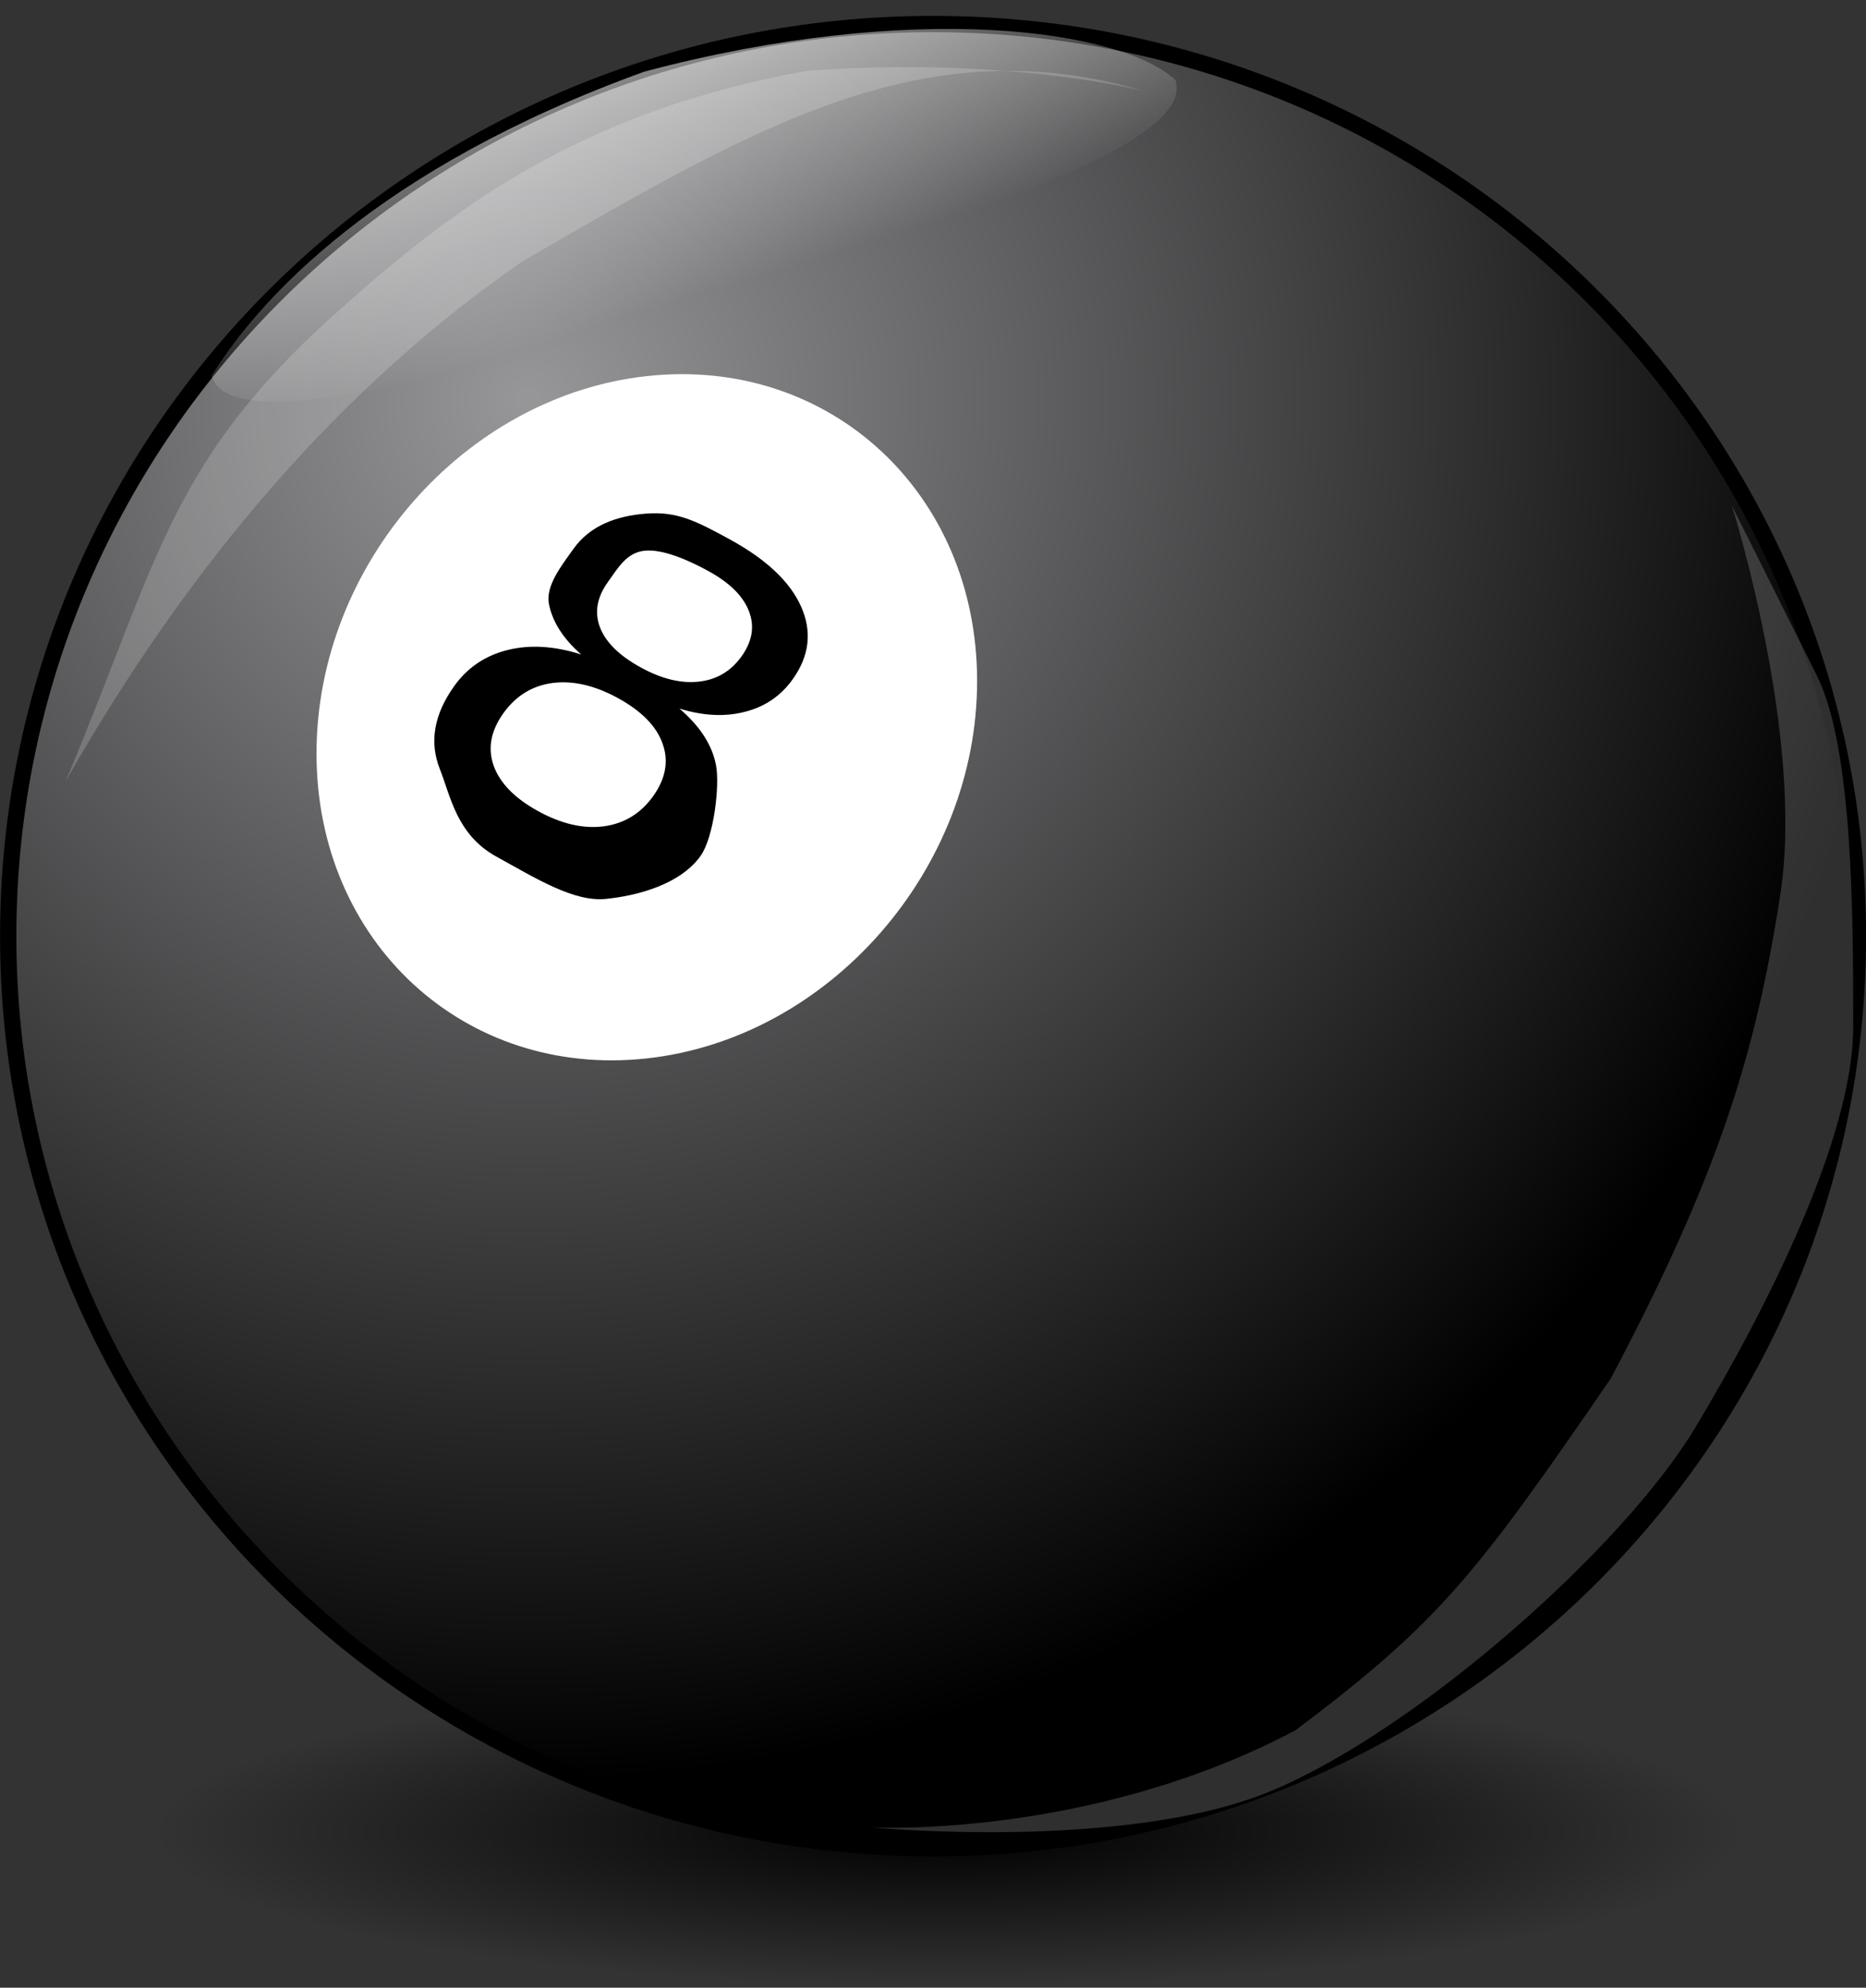
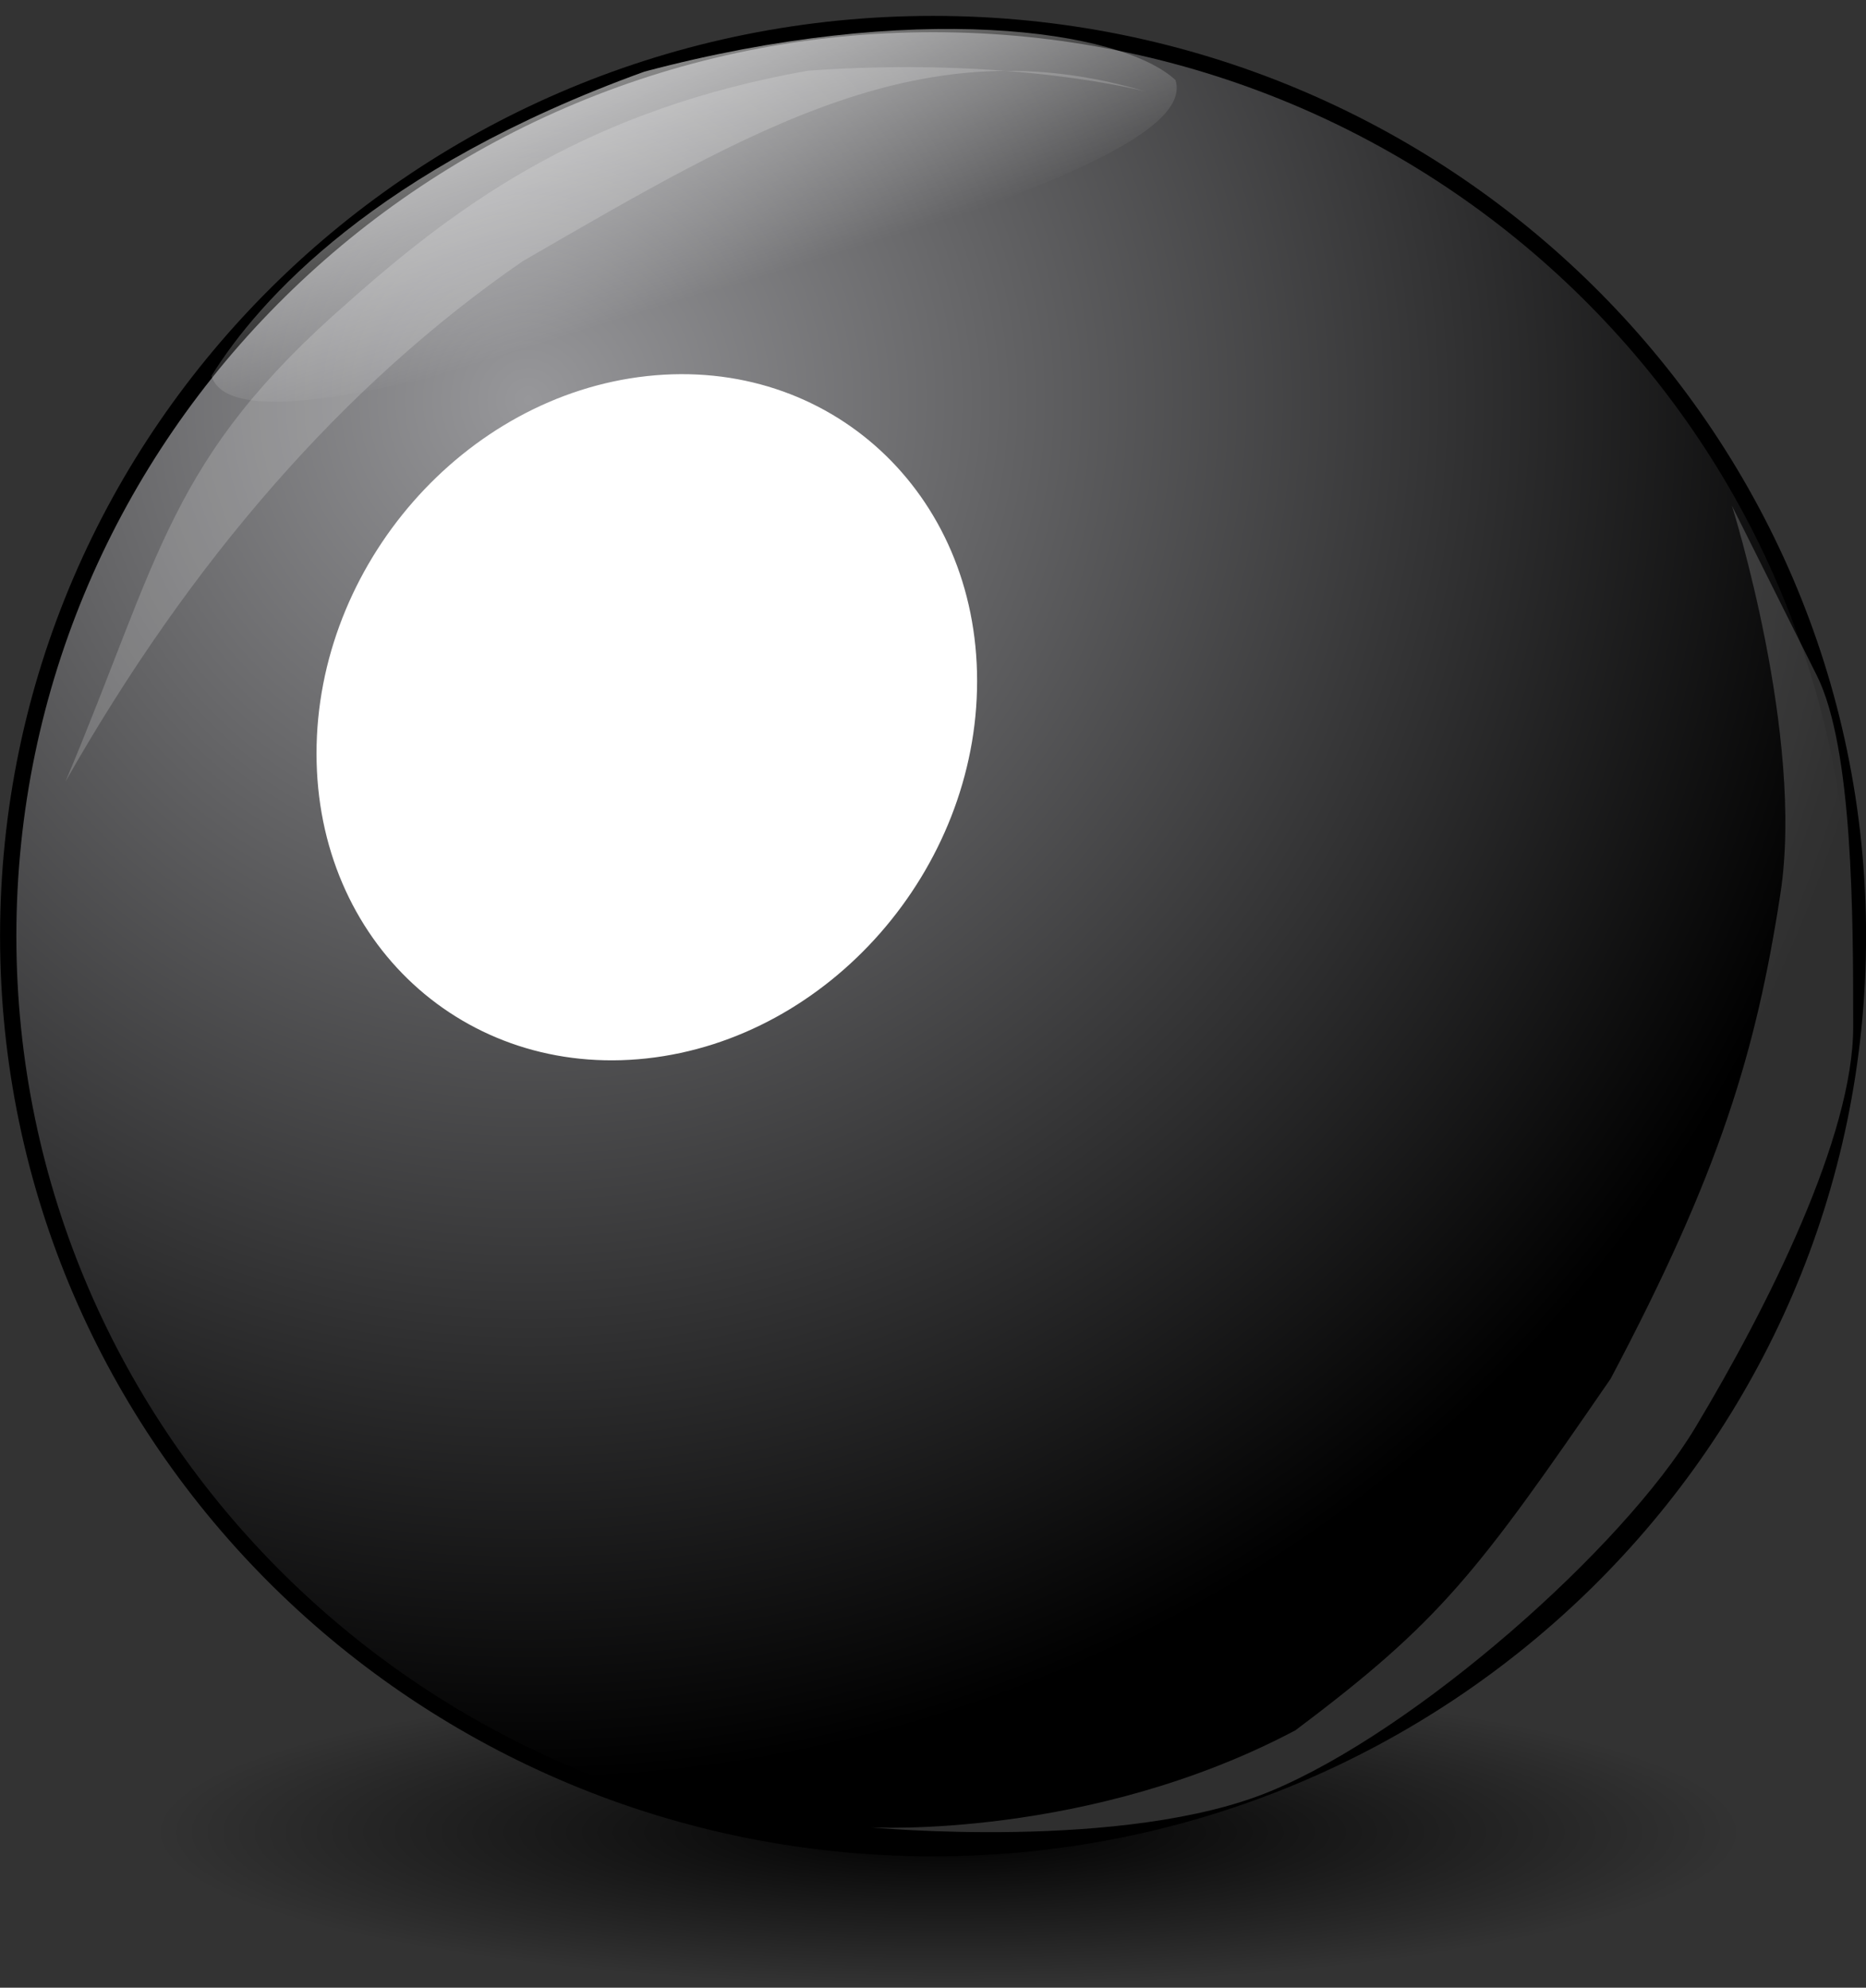
<svg xmlns="http://www.w3.org/2000/svg" xmlns:xlink="http://www.w3.org/1999/xlink" height="665.8" preserveAspectRatio="xMidYMid meet" version="1.0" viewBox="52.1 52.4 624.9 665.8" width="624.9" zoomAndPan="magnify">
  <rect x="52.1" y="52.4" width="624.9" height="665.8" fill="#333333" stroke="none" />
  <defs>
    <radialGradient cx="175.61" cy="1420.8" gradientTransform="matrix(2.207 0 0 .428 -17.891 58.005)" gradientUnits="userSpaceOnUse" id="a" r="120.67" xlink:actuate="onLoad" xlink:show="other" xlink:type="simple">
      <stop offset="0" />
      <stop offset="1" stop-opacity="0" />
    </radialGradient>
    <radialGradient cx="228.99" cy="186.44" gradientUnits="userSpaceOnUse" id="b" r="462.5" xlink:actuate="onLoad" xlink:show="other" xlink:type="simple">
      <stop offset="0" stop-color="#97979a" />
      <stop offset="1" />
    </radialGradient>
    <linearGradient gradientTransform="matrix(1.547 -.485 -.113 -.361 80.529 562.36)" gradientUnits="userSpaceOnUse" id="c" x1="199.97" x2="197.77" xlink:actuate="onLoad" xlink:show="other" xlink:type="simple" y1="1074.9" y2="873.53">
      <stop offset="0" stop-color="#fff" stop-opacity=".522" />
      <stop offset="1" stop-color="#fff" stop-opacity="0" />
    </linearGradient>
  </defs>
  <path d="m636.13 666.54c0.029 28.549-119.24 51.695-266.38 51.695s-266.41-23.146-266.38-51.695c-0.029-28.549 119.24-51.695 266.38-51.695s266.41 23.146 266.38 51.695z" fill="url(#a)" />
  <path d="m674.29 365.96c0 168.73-138.67 305.51-309.72 305.51s-309.72-136.78-309.72-305.51 138.67-305.51 309.72-305.51 309.72 136.78 309.72 305.51z" fill="url(#b)" stroke="#000" stroke-linecap="round" stroke-linejoin="round" stroke-width="5.46" />
  <g id="change1_1">
    <path d="m379.32 280.52c0.023 63.1-49.507 119.7-110.61 126.4s-110.64-39.034-110.61-102.14c-0.023-63.1 49.507-119.7 110.61-126.4s110.64 39.034 110.61 102.14z" fill="#fff" />
  </g>
  <g id="change1_2">
    <path d="m74.073 314.11c31.806-75.54 34.596-108.21 94.801-160.63 38.695-34.437 81.559-64.525 153.77-77.401 68.233-4.924 112.84 6.912 112.84 6.912-73.552-21.867-130.17 11.638-208.34 56.903-60.243 41.551-111.33 100.67-153.07 174.22z" fill="#fff" fill-opacity=".184" fill-rule="evenodd" />
  </g>
  <g id="change1_3">
    <path d="m343.73 664.49s85.292 8.123 134.03-12.185 117.78-81.231 142.15-121.85 52.8-97.477 52.8-134.03 0-93.415-12.185-117.78l-28.431-56.861s24.369 77.169 16.246 129.97-20.308 93.415-56.861 162.46c-44.677 64.984-56.861 81.23-105.6 117.78-69.046 36.554-142.15 32.492-142.15 32.492z" fill="#fff" fill-opacity=".184" fill-rule="evenodd" />
  </g>
  <g id="change2_1">
-     <path d="m259.15 286.29c-7.791-4.293-15.125-5.999-22.004-5.118-6.824 0.911-12.33 4.307-16.517 10.19s-5.256 11.724-3.208 17.523c2.102 5.83 7.049 10.891 14.839 15.184s15.125 5.999 22.004 5.118c6.909-0.924 12.442-4.306 16.598-10.145 4.187-5.883 5.229-11.739 3.127-17.568-2.048-5.8-6.995-10.861-14.839-15.184m-12.392-14.654c-6.041-5.27-9.656-10.932-10.845-16.987-1.135-6.024 4.258-12.819 8.228-18.397 5.551-7.8 14.369-11.078 24.466-11.824 10.15-0.716 16.261 2.236 28.272 8.854 12.065 6.648 19.92 14.131 23.565 22.449s2.692 16.377-2.859 24.176c-3.97 5.577-9.31 9.217-16.019 10.919-6.656 1.732-13.969 1.372-21.941-1.08 6.844 5.834 10.922 12.115 12.234 18.844 1.366 6.758-0.701 24.257-5.136 30.488-6.73 9.456-20.873 13.322-31.666 14.412-10.739 1.119-23.372-6.802-36.735-14.166s-15.348-20.354-18.945-29.374c-3.544-8.99-1.951-18.212 4.779-27.668 4.435-6.231 10.406-10.281 17.913-12.15s15.737-1.368 24.69 1.503m8.835-24.159c-3.598 5.055-4.457 10.071-2.577 15.05 1.933 5.009 6.444 9.466 13.531 13.371 7.033 3.876 13.532 5.485 19.498 4.829 6.019-0.626 10.828-3.467 14.426-8.521s4.402-10.101 2.415-15.139c-1.934-5.009-6.417-9.451-13.45-13.326-7.087-3.905-15.602-7.518-21.567-6.862-5.911 0.686-8.678 5.544-12.275 10.598" fill="inherit" />
-   </g>
+     </g>
  <path d="m445.77 79.23c-18.364-17.013-87.681-26.782-177.86-2.84-89.672 32.469-129.13 76.356-144.99 101.93 6.503 20.733 79.62 1.083 168.55-26.813s160.8-51.547 154.29-72.281z" fill="url(#c)" />
</svg>